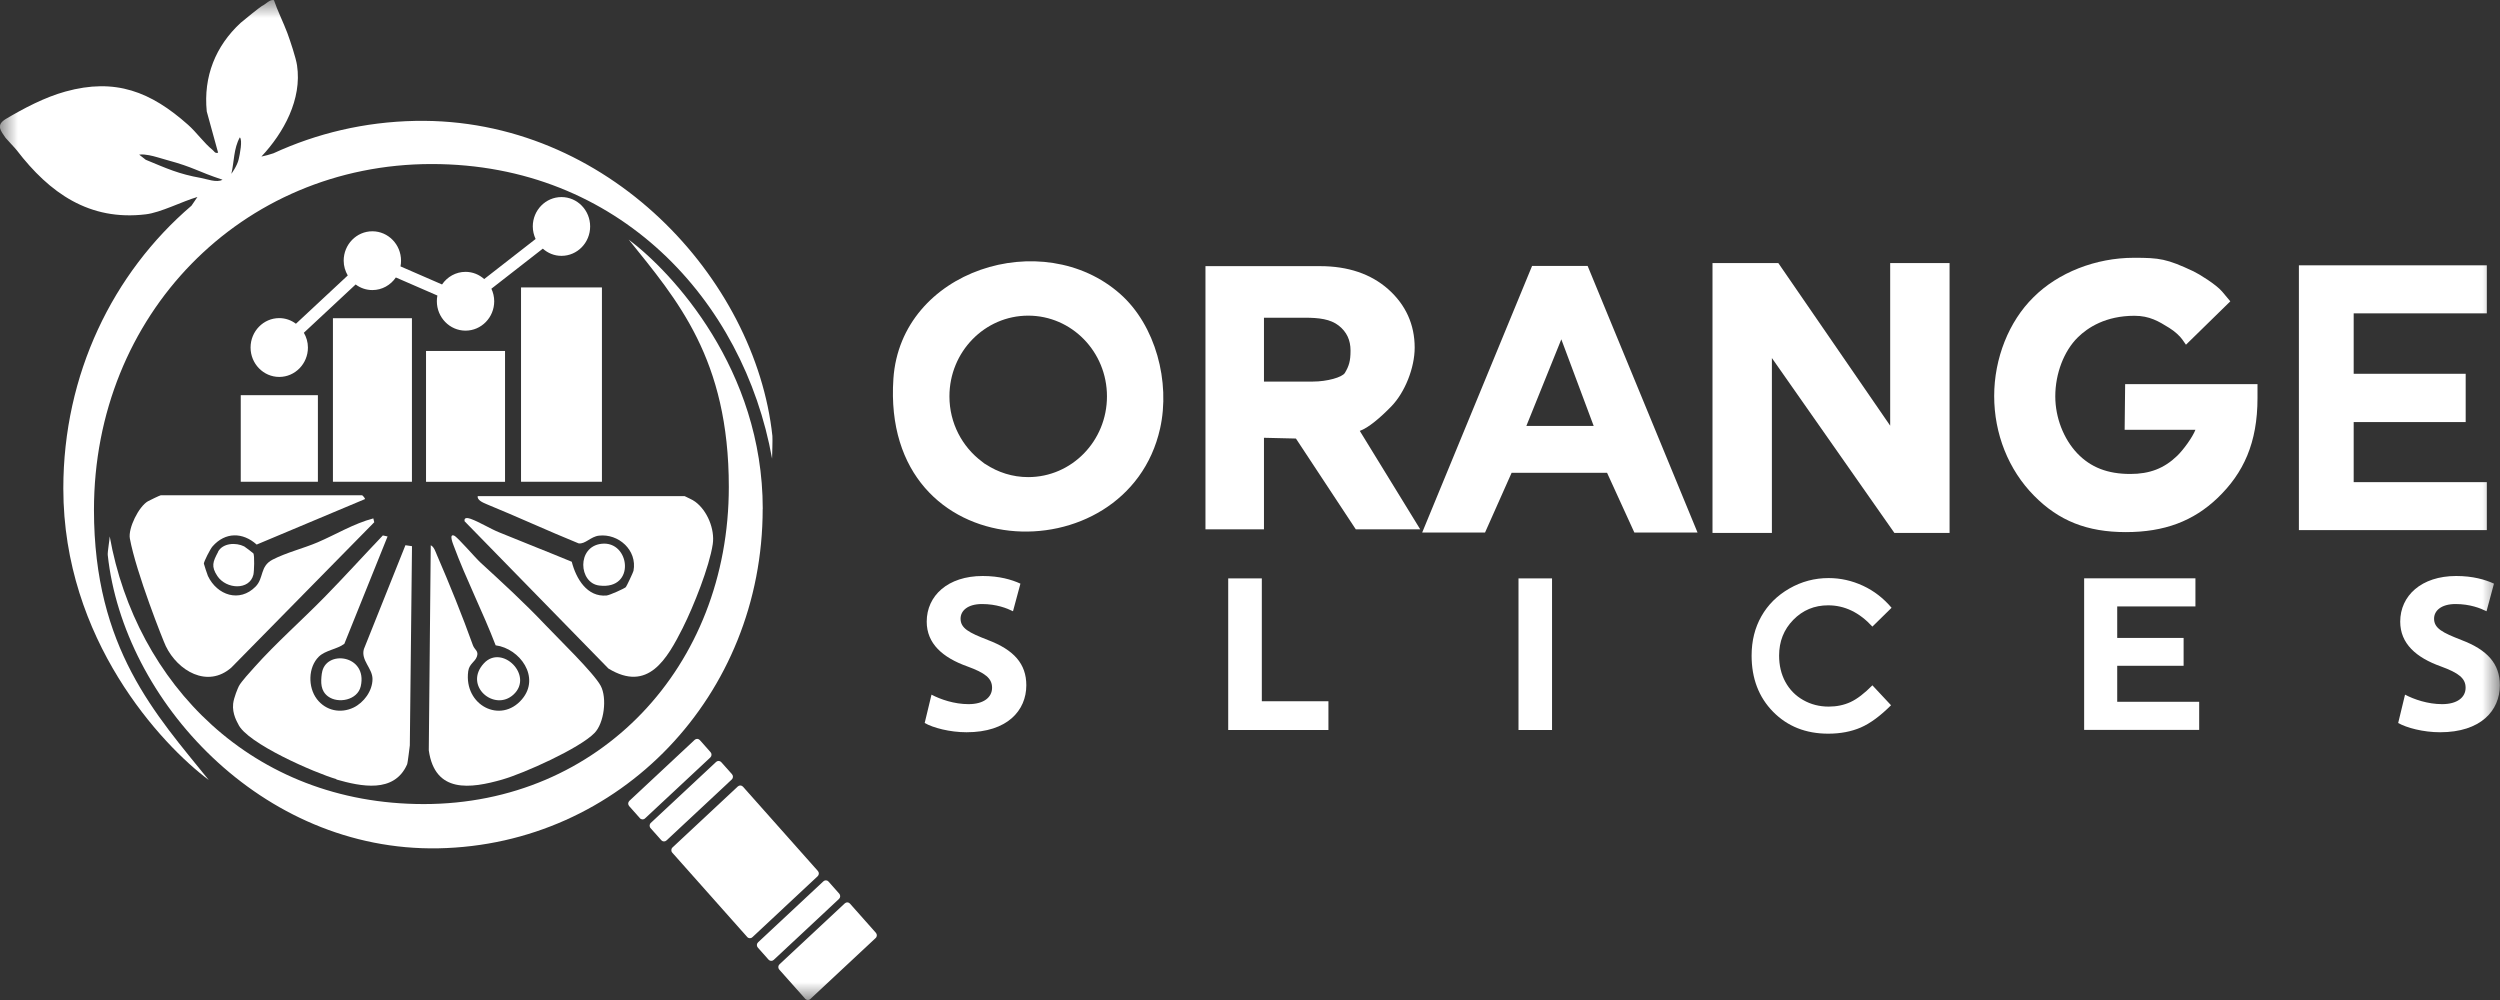
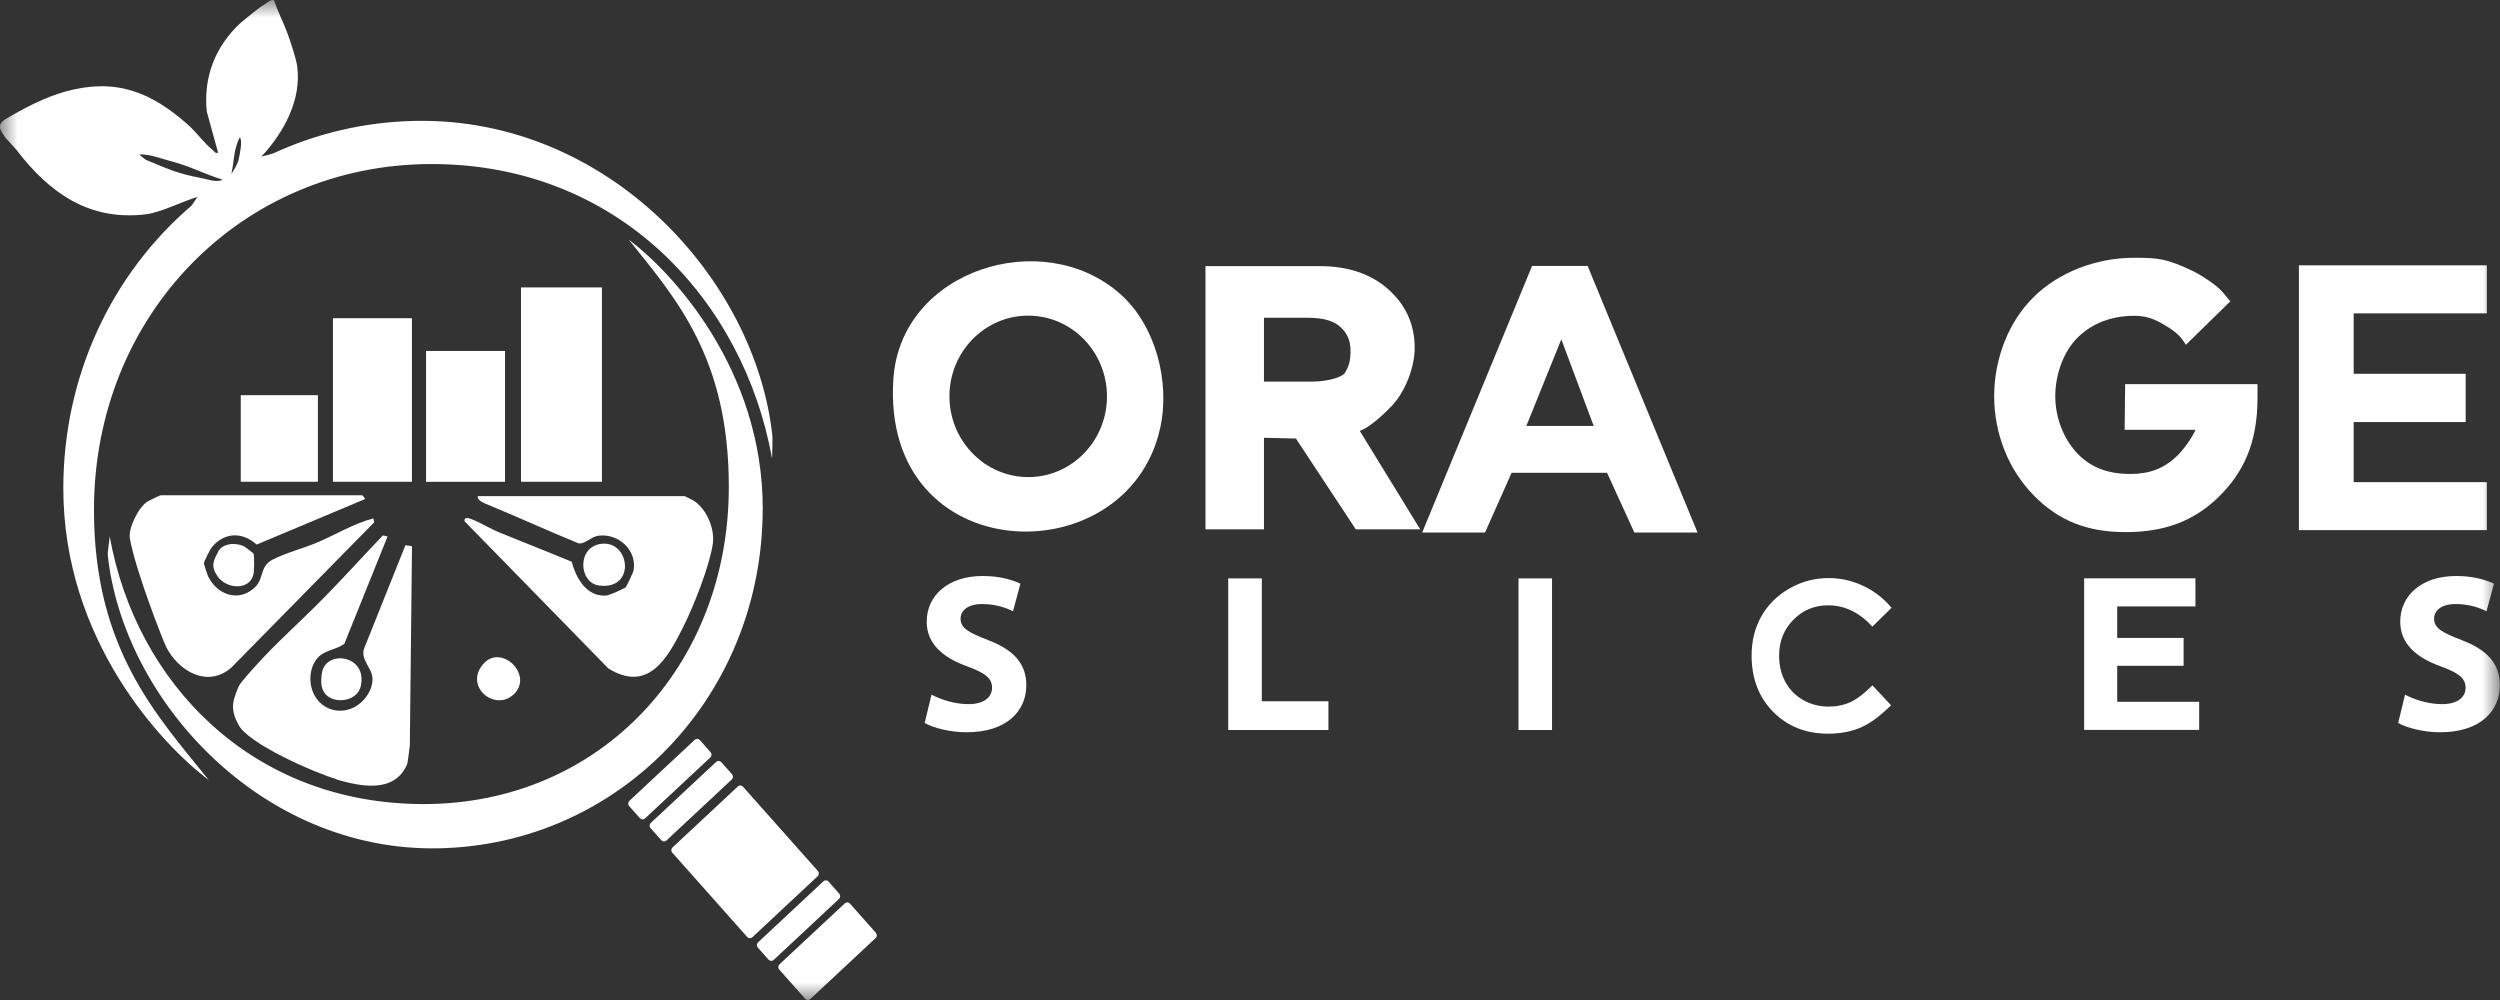
<svg xmlns="http://www.w3.org/2000/svg" width="70" height="28" viewBox="0 0 70 28" fill="none">
  <rect x="0" y="0" width="70" height="28" fill="#333333" stroke="none" />
  <g clip-path="url(#clip0_3727_29718)">
    <mask id="mask0_3727_29718" style="mask-type:luminance" maskUnits="userSpaceOnUse" x="0" y="0" width="70" height="28">
      <path d="M70 0H0V28H70V0Z" fill="white" />
    </mask>
    <g mask="url(#mask0_3727_29718)">
      <path d="M51.189 16.949C51.648 16.949 52.06 17.146 52.427 17.545L52.964 17.018C52.74 16.753 52.475 16.546 52.166 16.402C51.856 16.258 51.535 16.186 51.202 16.186C50.809 16.186 50.443 16.283 50.103 16.478C49.762 16.674 49.501 16.933 49.319 17.255C49.137 17.576 49.045 17.943 49.045 18.357C49.045 18.995 49.244 19.52 49.646 19.929C50.048 20.338 50.561 20.543 51.191 20.543C51.531 20.543 51.836 20.485 52.102 20.37C52.367 20.255 52.65 20.046 52.949 19.747L52.427 19.189C52.205 19.414 52.001 19.571 51.816 19.657C51.632 19.742 51.428 19.785 51.204 19.785C50.943 19.785 50.704 19.724 50.489 19.601C50.273 19.479 50.109 19.31 49.991 19.095C49.874 18.881 49.815 18.633 49.815 18.357C49.815 17.961 49.947 17.626 50.212 17.356C50.478 17.084 50.803 16.949 51.189 16.949Z" fill="white" />
      <path d="M27.664 17.921C27.128 17.714 26.896 17.592 26.896 17.322C26.896 17.102 27.093 16.913 27.497 16.913C27.901 16.913 28.197 17.032 28.364 17.115L28.572 16.342C28.326 16.229 27.982 16.128 27.515 16.128C26.538 16.128 25.948 16.681 25.948 17.406C25.948 18.022 26.395 18.413 27.084 18.659C27.583 18.841 27.778 18.991 27.778 19.257C27.778 19.522 27.55 19.716 27.119 19.716C26.72 19.716 26.334 19.583 26.082 19.45L25.891 20.244C26.123 20.377 26.591 20.503 27.065 20.503C28.201 20.503 28.737 19.898 28.737 19.187C28.737 18.589 28.392 18.197 27.662 17.921H27.664Z" fill="white" />
      <path d="M35.331 16.195H34.39V20.44H37.196V19.635H35.331V16.195Z" fill="white" />
      <path d="M43.457 16.195H42.518V20.44H43.457V16.195Z" fill="white" />
      <path d="M59.282 18.642H61.141V17.862H59.282V16.98H61.472V16.193H58.356V20.437H61.577V19.65H59.282V18.642Z" fill="white" />
      <path d="M68.923 17.921C68.387 17.714 68.154 17.592 68.154 17.322C68.154 17.102 68.352 16.913 68.756 16.913C69.16 16.913 69.456 17.032 69.623 17.115L69.831 16.342C69.585 16.229 69.241 16.128 68.773 16.128C67.797 16.128 67.206 16.681 67.206 17.406C67.206 18.022 67.654 18.413 68.343 18.659C68.841 18.841 69.037 18.991 69.037 19.257C69.037 19.522 68.809 19.716 68.379 19.716C67.979 19.716 67.593 19.583 67.341 19.45L67.149 20.244C67.382 20.377 67.849 20.503 68.323 20.503C69.46 20.503 69.996 19.898 69.996 19.187C69.996 18.589 69.651 18.197 68.921 17.921H68.923Z" fill="white" />
      <path d="M19.125 17.565C19.419 16.98 19.862 15.869 19.957 15.237C20.02 14.816 19.801 14.294 19.467 14.049C19.377 13.982 19.27 13.946 19.171 13.892H13.375C13.358 14.002 13.511 14.069 13.63 14.119C14.492 14.472 15.337 14.863 16.2 15.214C16.386 15.243 16.535 15.025 16.772 14.998C17.314 14.935 17.848 15.403 17.738 15.983C17.729 16.026 17.543 16.42 17.523 16.44C17.472 16.485 17.071 16.665 16.985 16.674C16.437 16.724 16.131 16.202 16.009 15.729C15.333 15.448 14.648 15.183 13.972 14.904C13.724 14.803 13.428 14.618 13.18 14.528C13.116 14.506 12.982 14.47 13.009 14.596L17.036 18.719C18.146 19.394 18.675 18.458 19.125 17.567V17.565Z" fill="white" />
      <path d="M9.416 21.825C10.105 22.021 11.036 22.221 11.398 21.405C11.42 21.357 11.47 20.89 11.475 20.872L11.536 15.293L11.352 15.266L10.189 18.174C10.099 18.487 10.428 18.71 10.43 19.009C10.432 19.346 10.184 19.675 9.899 19.812C9.541 19.983 9.127 19.904 8.874 19.576C8.618 19.241 8.626 18.683 8.927 18.386C9.114 18.204 9.443 18.179 9.642 18.026L10.852 15.021L10.72 14.992C10.176 15.563 9.642 16.152 9.089 16.717C8.46 17.36 7.724 18.008 7.13 18.674C7.018 18.8 6.75 19.088 6.686 19.216C6.662 19.265 6.548 19.526 6.528 19.704C6.496 19.994 6.654 20.239 6.667 20.269C6.897 20.811 8.844 21.652 9.421 21.816L9.416 21.825Z" fill="white" />
-       <path d="M14.071 21.825C14.668 21.654 16.224 20.957 16.645 20.525C16.919 20.246 17 19.542 16.821 19.205C16.625 18.838 15.62 17.869 15.274 17.502C14.683 16.879 14.077 16.323 13.454 15.752C13.309 15.619 12.813 15.039 12.717 14.998C12.561 14.933 12.686 15.232 12.704 15.282C13.044 16.204 13.524 17.144 13.878 18.069C14.558 18.159 15.14 18.964 14.615 19.58C14.02 20.28 12.982 19.749 13.11 18.795C13.138 18.588 13.296 18.537 13.351 18.39C13.412 18.226 13.292 18.202 13.243 18.071C12.945 17.241 12.587 16.355 12.236 15.545C12.197 15.455 12.153 15.307 12.061 15.268L12.006 21.009C12.177 22.221 13.171 22.084 14.073 21.825H14.071Z" fill="white" />
      <path d="M4.141 14.036C3.884 14.184 3.584 14.794 3.636 15.077C3.81 16.029 4.573 17.95 4.642 18.091C4.975 18.782 5.809 19.279 6.478 18.692L10.479 14.623L10.453 14.515C9.902 14.661 9.412 14.963 8.894 15.185C8.51 15.35 8.012 15.473 7.63 15.671C7.273 15.858 7.393 16.184 7.156 16.425C6.709 16.879 6.081 16.67 5.822 16.128C5.809 16.099 5.708 15.799 5.708 15.781C5.708 15.723 5.89 15.365 5.952 15.298C6.307 14.895 6.794 14.897 7.187 15.248L10.218 13.975C10.231 13.957 10.156 13.874 10.139 13.867H4.503C4.484 13.867 4.178 14.013 4.141 14.036Z" fill="white" />
      <path d="M16.779 16.395C17.813 16.524 17.643 15.131 16.84 15.226C16.143 15.307 16.202 16.326 16.779 16.395Z" fill="white" />
      <path d="M14.38 19.446C14.951 18.915 14.056 18.029 13.551 18.571C12.965 19.201 13.847 19.941 14.38 19.446Z" fill="white" />
      <path d="M6.107 15.453C5.958 15.734 5.908 15.858 6.085 16.128C6.338 16.505 6.987 16.532 7.095 16.092C7.117 15.999 7.13 15.554 7.095 15.495C7.086 15.482 6.853 15.307 6.838 15.3C6.605 15.183 6.234 15.203 6.103 15.453H6.107Z" fill="white" />
      <path d="M9.011 18.856C8.978 19.11 8.975 19.344 9.186 19.5C9.467 19.709 10.011 19.607 10.101 19.216C10.303 18.328 9.101 18.179 9.013 18.854L9.011 18.856Z" fill="white" />
      <path d="M31.368 8.233C29.204 6.312 25.221 7.553 25.015 10.606C24.653 15.95 31.559 16.141 32.483 11.996C32.773 10.696 32.36 9.112 31.368 8.233ZM28.788 13.359C28.351 13.359 27.945 13.226 27.602 13.001C27.591 12.995 27.578 12.988 27.567 12.981C27.546 12.967 27.519 12.945 27.495 12.925C26.944 12.513 26.584 11.85 26.584 11.098C26.584 9.85 27.572 8.838 28.79 8.838C30.008 8.838 30.995 9.85 30.995 11.098C30.995 12.347 30.008 13.359 28.79 13.359H28.788Z" fill="white" />
      <path d="M19.452 20.715L17.622 22.424C17.581 22.463 17.578 22.528 17.616 22.57L17.917 22.909C17.955 22.952 18.018 22.955 18.06 22.916L19.89 21.208C19.931 21.169 19.934 21.104 19.896 21.061L19.595 20.722C19.557 20.68 19.494 20.677 19.452 20.715Z" fill="white" />
      <path d="M20.052 21.333L18.222 23.042C18.181 23.08 18.178 23.146 18.216 23.188L18.517 23.527C18.555 23.569 18.619 23.572 18.66 23.534L20.49 21.825C20.531 21.787 20.534 21.721 20.497 21.679L20.195 21.34C20.157 21.298 20.094 21.295 20.052 21.333Z" fill="white" />
-       <path d="M23.055 24.677L21.225 26.386C21.184 26.424 21.181 26.489 21.219 26.532L21.52 26.871C21.558 26.913 21.622 26.916 21.663 26.878L23.493 25.169C23.534 25.131 23.537 25.065 23.499 25.023L23.198 24.684C23.16 24.641 23.097 24.638 23.055 24.677Z" fill="white" />
+       <path d="M23.055 24.677L21.225 26.386C21.184 26.424 21.181 26.489 21.219 26.532L21.52 26.871C21.558 26.913 21.622 26.916 21.663 26.878L23.493 25.169C23.534 25.131 23.537 25.065 23.499 25.023L23.198 24.684C23.16 24.641 23.097 24.638 23.055 24.677" fill="white" />
      <path d="M23.655 25.294L21.825 27.002C21.784 27.041 21.781 27.106 21.819 27.148L22.546 27.966C22.583 28.009 22.647 28.012 22.689 27.973L24.518 26.265C24.56 26.226 24.563 26.161 24.525 26.119L23.798 25.3C23.761 25.258 23.697 25.255 23.655 25.294Z" fill="white" />
      <path d="M20.66 22.02L18.83 23.729C18.789 23.767 18.786 23.833 18.824 23.875L20.922 26.236C20.96 26.279 21.023 26.282 21.065 26.243L22.895 24.534C22.936 24.496 22.939 24.43 22.901 24.388L20.803 22.027C20.765 21.985 20.702 21.982 20.66 22.02Z" fill="white" />
      <path d="M8.901 11.065H6.741V13.489H8.901V11.065Z" fill="white" />
      <path d="M11.534 8.91H9.322V13.489H11.534V8.91Z" fill="white" />
      <path d="M14.141 9.827H11.929V13.491H14.141V9.827Z" fill="white" />
      <path d="M16.854 8.048H14.589V13.489H16.854V8.048Z" fill="white" />
-       <path d="M12.232 8.435C12.232 8.889 12.592 9.258 13.035 9.258C13.478 9.258 13.838 8.889 13.838 8.435C13.838 8.309 13.808 8.19 13.759 8.084L15.199 6.962C15.339 7.088 15.521 7.164 15.721 7.164C16.165 7.164 16.524 6.795 16.524 6.341C16.524 5.886 16.165 5.518 15.721 5.518C15.278 5.518 14.918 5.886 14.918 6.341C14.918 6.467 14.949 6.586 14.997 6.692L13.557 7.814C13.417 7.688 13.235 7.612 13.035 7.612C12.763 7.612 12.524 7.751 12.377 7.965L11.214 7.459C11.225 7.407 11.229 7.353 11.229 7.299C11.229 6.845 10.869 6.476 10.426 6.476C9.983 6.476 9.623 6.845 9.623 7.299C9.623 7.452 9.667 7.591 9.737 7.713L8.286 9.065C8.155 8.966 7.992 8.907 7.819 8.907C7.376 8.907 7.016 9.276 7.016 9.731C7.016 10.185 7.376 10.554 7.819 10.554C8.262 10.554 8.622 10.185 8.622 9.731C8.622 9.578 8.578 9.438 8.508 9.317L9.958 7.965C10.09 8.064 10.252 8.122 10.426 8.122C10.698 8.122 10.937 7.983 11.084 7.769L12.247 8.275C12.236 8.327 12.232 8.381 12.232 8.435Z" fill="white" />
      <path d="M5.846 21.841C5.84 21.83 5.815 21.803 5.789 21.769C5.809 21.794 5.829 21.816 5.846 21.841Z" fill="white" />
      <path d="M12.087 4.593C17.321 4.593 20.823 8.41 21.618 12.841C21.62 12.747 21.635 12.302 21.627 12.207C21.155 7.81 17.018 3.284 11.631 3.385C10.209 3.412 8.868 3.734 7.657 4.292C7.545 4.33 7.43 4.361 7.319 4.384C7.944 3.718 8.46 2.78 8.317 1.829C8.286 1.619 8.124 1.138 8.045 0.922C7.944 0.652 7.762 0.279 7.67 0.004C7.556 -0.025 7.441 0.121 7.332 0.169C7.297 0.184 6.801 0.582 6.739 0.639C6.035 1.289 5.692 2.143 5.789 3.12L6.107 4.276C6.015 4.301 6.002 4.238 5.949 4.195C5.717 4.01 5.497 3.698 5.264 3.493C4.224 2.569 3.232 2.175 1.83 2.564C1.251 2.724 0.667 3.032 0.151 3.338C-0.116 3.509 0.017 3.657 0.156 3.86C0.169 3.88 0.426 4.15 0.47 4.208C1.387 5.403 2.499 6.192 4.082 6.001C4.501 5.952 5.106 5.637 5.528 5.515L5.361 5.76C3.16 7.643 1.773 10.48 1.773 13.678C1.773 17.909 4.521 20.849 5.846 21.841C4.371 20.012 2.631 18.161 2.631 14.277C2.631 8.817 6.761 4.593 12.087 4.593ZM6.715 3.846C6.796 3.92 6.715 4.323 6.684 4.456C6.643 4.645 6.478 4.867 6.478 4.867C6.559 4.523 6.54 4.163 6.715 3.846ZM4.075 4.469L3.897 4.33C3.992 4.316 4.079 4.33 4.174 4.346C4.303 4.368 4.543 4.445 4.674 4.481C5.444 4.69 5.504 4.791 6.23 5.032C6.074 5.126 5.776 5.009 5.631 4.984C5.001 4.872 4.674 4.719 4.077 4.472L4.075 4.469Z" fill="white" />
      <path d="M21.357 14.247C21.357 10.34 18.827 7.627 17.604 6.709C18.963 8.399 20.407 10.045 20.407 13.633C20.407 18.674 16.775 22.514 11.866 22.514C7.044 22.514 3.803 19.113 3.072 15.019C3.07 15.106 3.009 15.453 3.017 15.54C3.452 19.601 7.31 23.845 12.272 23.753C17.358 23.656 21.355 19.475 21.355 14.249L21.357 14.247Z" fill="white" />
      <path d="M38.957 11.379C39.341 10.983 39.611 10.295 39.611 9.735C39.611 9.085 39.36 8.534 38.869 8.097C38.386 7.67 37.745 7.452 36.962 7.452H33.753V14.821H35.391V12.258L36.286 12.279L37.962 14.821H39.766L38.074 12.065C38.311 11.982 38.647 11.698 38.957 11.379ZM37.657 10.441C37.583 10.565 37.157 10.684 36.76 10.684H35.391V8.896H36.536C36.931 8.896 37.251 8.934 37.486 9.118C37.708 9.294 37.815 9.521 37.815 9.816C37.815 10.11 37.772 10.248 37.657 10.441Z" fill="white" />
      <path d="M59.493 12.034H61.472C61.394 12.238 61.137 12.594 60.959 12.765C60.594 13.116 60.191 13.271 59.649 13.271C59.012 13.271 58.54 13.086 58.165 12.695C57.779 12.288 57.548 11.692 57.548 11.098C57.548 10.461 57.79 9.829 58.178 9.447C58.459 9.17 58.962 8.842 59.763 8.842C60.191 8.842 60.445 8.999 60.739 9.181C60.893 9.276 61.04 9.413 61.104 9.505L61.207 9.652L62.449 8.437L62.218 8.162C62.051 7.965 61.569 7.668 61.415 7.596C60.667 7.245 60.469 7.218 59.75 7.218C58.681 7.218 57.627 7.632 56.936 8.324C56.247 9.001 55.837 10.036 55.837 11.089C55.837 12.142 56.234 13.152 56.954 13.88C57.647 14.584 58.442 14.899 59.524 14.899C60.606 14.899 61.415 14.589 62.087 13.948C62.822 13.246 63.21 12.396 63.21 11.145V10.756H59.504L59.49 12.034H59.493Z" fill="white" />
      <path d="M69.631 13.5H65.903V11.818H69.039V10.466H65.903V8.774H69.631V7.429H64.369V14.843H69.631V13.5Z" fill="white" />
-       <path d="M52.925 11.919L49.793 7.366H47.95V14.922H49.613V10.025L53.043 14.922H54.588V7.366H52.925V11.919Z" fill="white" />
      <path d="M42.898 7.447L39.821 14.911H41.581L42.325 13.239H44.998L45.762 14.911H47.531L44.454 7.447H42.896H42.898ZM42.738 11.926L43.717 9.501L44.623 11.926H42.736H42.738Z" fill="white" />
    </g>
  </g>
  <defs>
    <clipPath id="clip0_3727_29718">
      <rect width="70" height="28" fill="white" />
    </clipPath>
  </defs>
</svg>